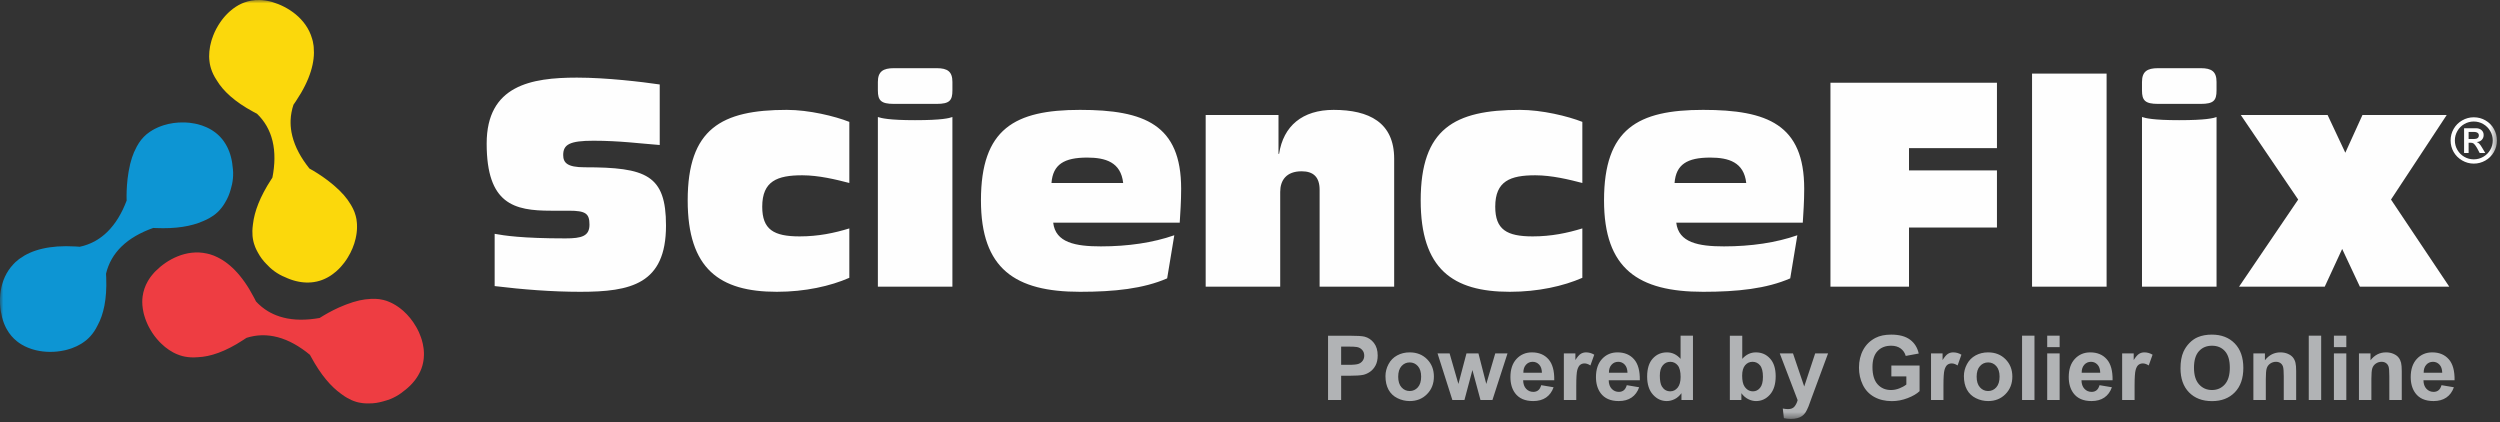
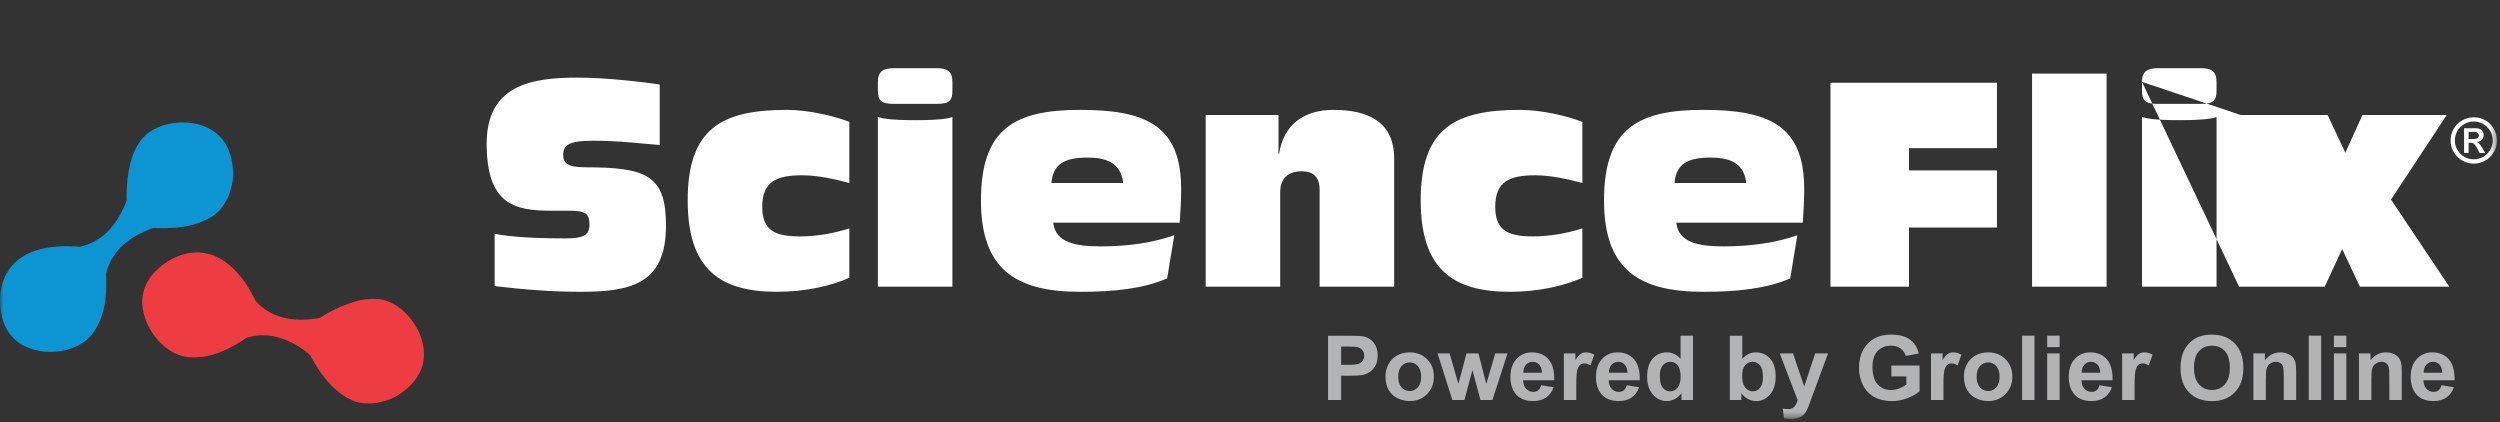
<svg xmlns="http://www.w3.org/2000/svg" xmlns:xlink="http://www.w3.org/1999/xlink" width="361" height="61" viewBox="0 0 361 61">
  <rect x="0" y="0" width="361" height="61" fill="#333333" stroke="none" />
  <defs>
    <path id="prefix__a" d="M0 60.491L360.556 60.491 360.556 0 0 0z" />
  </defs>
  <g fill="none" fill-rule="evenodd">
    <path fill="#FEFEFE" d="M71.429 33.764c1.36.248 3.918.66 10.228.66 2.35 0 3.463-.33 3.463-1.979 0-1.609-.536-2.02-2.97-2.02h-2.597c-5.32 0-9.278-.95-9.278-9.693 0-8.413 6.432-9.525 13.03-9.525 4.33 0 9.403.618 11.96.99v8.74c-2.763-.205-5.773-.617-9.567-.617-3.423 0-4.372.536-4.372 2.062 0 1.114.578 1.773 3.093 1.773 8.907 0 11.753 1.114 11.753 8.414 0 8.453-5.072 9.566-12.371 9.566-4.083 0-8.29-.33-12.372-.825v-7.546zM122.643 26.423c-1.896-.494-4.413-1.112-6.804-1.112-3.588 0-5.773.824-5.773 4.536 0 3.299 1.65 4.288 5.402 4.288 2.722 0 5.03-.494 7.175-1.153v7.133c-2.722 1.196-6.392 2.02-10.474 2.02-8.248 0-12.866-3.298-12.866-13.196 0-10.35 4.865-13.073 14.31-13.073 3.216 0 6.927.909 9.03 1.732v8.825zM126.765 16.897c.495.167 1.649.455 5.319.455h.083c3.835 0 4.907-.288 5.36-.455v24.497h-10.762V16.897zm0-5.072c0-1.484.742-1.98 2.308-1.98h6.187c1.567 0 2.268.496 2.268 1.98v1.238c0 1.443-.413 1.938-2.268 1.938h-6.187c-1.855 0-2.308-.495-2.308-1.938v-1.238zM162.186 26.423c-.33-3.01-2.557-3.668-5.196-3.668-3.341 0-4.95.989-5.156 3.668h10.352zm6.35 13.774c-3.423 1.486-7.587 1.939-12.577 1.939-9.362 0-14.31-3.3-14.31-13.197 0-10.35 4.866-13.073 14.31-13.073 9.319 0 14.598 2.145 14.598 11.383 0 1.979-.123 3.464-.206 4.907h-18.269c.33 2.886 3.217 3.422 6.887 3.422 3.917 0 7.547-.536 10.598-1.608l-1.031 6.227zM174.1 16.608h10.516v5.61h.083c.618-4.043 3.38-6.352 7.876-6.352 5.113 0 8.743 1.814 8.743 7.053v18.474h-10.765v-13.98c0-1.855-.907-2.68-2.597-2.68-2.225 0-3.094 1.32-3.094 2.97v13.69H174.1V16.608zM228.49 26.423c-1.896-.494-4.413-1.112-6.804-1.112-3.59 0-5.774.824-5.774 4.536 0 3.299 1.65 4.288 5.403 4.288 2.72 0 5.03-.494 7.175-1.153v7.133c-2.723 1.196-6.392 2.02-10.476 2.02-8.247 0-12.866-3.298-12.866-13.196 0-10.35 4.867-13.073 14.31-13.073 3.218 0 6.928.909 9.032 1.732v8.825zM252.156 26.423c-.329-3.01-2.557-3.668-5.194-3.668-3.343 0-4.95.989-5.156 3.668h10.35zm6.352 13.774c-3.423 1.486-7.59 1.939-12.578 1.939-9.36 0-14.308-3.3-14.308-13.197 0-10.35 4.865-13.073 14.308-13.073 9.32 0 14.597 2.145 14.597 11.383 0 1.979-.123 3.464-.206 4.907h-18.269c.332 2.886 3.217 3.422 6.89 3.422 3.915 0 7.546-.536 10.595-1.608l-1.029 6.227zM264.317 11.948L288.36 11.948 288.36 21.392 275.66 21.392 275.66 24.61 288.36 24.61 288.36 32.856 275.66 32.856 275.66 41.393 264.317 41.393z" />
    <mask id="prefix__b" fill="#fff">
      <use xlink:href="#prefix__a" />
    </mask>
-     <path fill="#FEFEFE" d="M293.428 41.393L304.193 41.393 304.193 10.629 293.428 10.629zM309.304 16.897c.495.167 1.65.455 5.319.455h.083c3.835 0 4.908-.288 5.363-.455v24.497h-10.765V16.897zm0-5.072c0-1.484.74-1.98 2.31-1.98h6.184c1.568 0 2.27.496 2.27 1.98v1.238c0 1.443-.414 1.938-2.27 1.938h-6.183c-1.856 0-2.311-.495-2.311-1.938v-1.238zM331.858 28.816L323.57 16.608 336.107 16.608 338.664 22.054 341.138 16.608 353.304 16.608 345.261 28.816 353.673 41.394 340.766 41.394 338.209 35.949 335.693 41.394 323.321 41.394z" mask="url(#prefix__b)" />
+     <path fill="#FEFEFE" d="M293.428 41.393L304.193 41.393 304.193 10.629 293.428 10.629zM309.304 16.897c.495.167 1.65.455 5.319.455h.083c3.835 0 4.908-.288 5.363-.455v24.497h-10.765V16.897zm0-5.072c0-1.484.74-1.98 2.31-1.98h6.184c1.568 0 2.27.496 2.27 1.98v1.238c0 1.443-.414 1.938-2.27 1.938h-6.183c-1.856 0-2.311-.495-2.311-1.938v-1.238zL323.57 16.608 336.107 16.608 338.664 22.054 341.138 16.608 353.304 16.608 345.261 28.816 353.673 41.394 340.766 41.394 338.209 35.949 335.693 41.394 323.321 41.394z" mask="url(#prefix__b)" />
    <path fill="#0D95D3" d="M31.747 19.718l-.082-.084-.092-.088c-.003 0-.003-.002-.003-.002s0-.002-.002-.003c-.027-.026-.066-.06-.096-.086l-.006-.009-.094-.083c-.029-.025-.064-.055-.099-.083l-.014-.013s0-.002-.003-.002l-.002-.002-.119-.096-.03-.02c.01.005.017.011.024.017l-.107-.08-.023-.02c-.015-.01-.028-.017-.043-.028l-.06-.042c-.02-.016-.04-.03-.06-.044l-.152-.102-.17-.105-.01-.008c-.007-.002-.009-.002-.014-.006l-.074-.044-.005-.003c-.021-.01-.046-.024-.073-.04l-.076-.044c-.01-.004-.015-.008-.027-.014l-.014-.008c-.052-.027-.102-.055-.186-.094-.061-.032-.12-.06-.181-.087l-.055-.024-.026-.012c-.415-.185-.805-.312-1.142-.398-.021-.004-.046-.01-.069-.017l-.053-.014-.034-.008c-.006 0-.01-.003-.017-.005l-.046-.009-.223-.05-.021-.004c-.01-.003-.018-.003-.026-.006-.534-.107-.988-.145-1.287-.158h-.027c-.012 0-.029 0-.043-.002l-.24-.008h-.035c-.976-.018-1.962.116-2.887.408l-.1.034c-.11.038-.223.078-.332.118l-.02.008-.02.008-.1.038-.143.06-.034.013c-.037.015-.08.037-.123.054l-.116.053-.026.013-.025.01-.005.002v.001l-.009.004-.128.063.029-.014-.08.04-.037.02-.056.028c-.085.044-.196.11-.28.154l-.072.047c-.066.04-.133.08-.187.116l-.076.051-.046.033-.005.002c-.003.003-.007.004-.01.006l-.096.068c-.271.186-.512.387-.715.6-.024.024-.05.052-.076.082-.01.01-.02.017-.027.026-.063.07-.14.153-.22.25l-.049.05-.026.038-.021.024-.008.011-.006.002-.145.197.069-.09c-.046.06-.093.127-.142.196-.035.05-.069.097-.099.143-.027.042-.06.093-.087.142-.058.093-.116.19-.174.294-.008.015-.018.026-.024.04l-.01.015c-.003.011-.007.021-.012.031l-.013.017-.034.071c-.004.008-.01.017-.012.026-.473.854-.855 1.963-1.1 3.382-.008.036-.012.071-.02.11l-.017.096c-.218 1.29-.276 2.51-.282 3.383-.002.247.002.47.009.66v.056c-.166.44-.346.857-.535 1.255-.008.014-.014.03-.02.045-.093.19-.189.375-.287.557-.01.022-.023.045-.034.066-.1.188-.204.37-.313.543-.009.014-.015.031-.024.044-.114.185-.229.363-.348.535-.005.005-.008.01-.01.015-.24.345-.491.667-.756.965-.014.014-.024.03-.039.045-.079.09-.162.173-.245.258-.053.056-.107.116-.16.17-.137.133-.276.262-.416.383l-.027.022c-.438.377-.905.701-1.4.971l-.008.004c-.145.08-.293.151-.443.22-.025.01-.046.025-.074.035-.123.056-.248.104-.375.153-.055.021-.107.046-.164.064-.091.036-.188.063-.285.094-.09.028-.178.061-.272.087-.058.016-.117.03-.174.043-.12.031-.242.061-.367.09-.016-.003-.032-.003-.046-.005l-.198-.016c-.029-.002-.062-.006-.095-.006-.079-.006-.16-.01-.239-.015l-.052-.003c-3.766-.22-6.317.517-7.997 1.735-.03.022-.06.044-.09.063-.031.025-.063.046-.09.067-.126.09-.286.225-.454.384l-.047.043c-.05.045-.147.14-.27.276-2.109 2.225-2.197 5.407-1.64 7.621l.027.11.053.19c.019.065.038.131.058.193.002.006.004.008.004.012.037.12.078.234.121.347l.03.074c.033.084.068.17.104.252l.069.155.069.143c.04.082.083.16.126.241.007.008.013.022.02.034.403.723.901 1.29 1.45 1.731l.023.02c.05.037.1.08.153.114.036.031.078.06.118.09.03.02.057.04.085.061.444.305 1.014.605 1.723.838.027.01.053.017.083.026.053.02.103.035.16.05.002 0 .006.004.011.004l.033.008.083.023c.06.017.117.033.17.045.011.005.024.007.032.01.07.017.151.033.23.053l.062.014c.005 0 .01 0 .016.003l.026.005.078.015c.077.016.155.03.223.043.079.014.176.028.264.038l.042.006.008.001c.006.003.016.003.02.004l.06.01c.088.007.178.017.253.025l.106.01.09.006.122.011.109.003h.014c.115.007.223.011.325.013h.062c.7.011 1.412-.068 2.096-.22.063-.01.114-.022.155-.033.073-.017.144-.036.215-.056l.047-.013c.176-.048.346-.1.514-.155.07-.024.118-.04.178-.062.449-.165.873-.364 1.255-.594.008-.003.018-.009.024-.014.075-.048.15-.09.22-.14.027-.018.053-.035.08-.055.046-.03.083-.057.133-.092.008-.005.014-.01.02-.016l.003-.002h.002l.002-.004.027-.02.09-.067c.206-.15.395-.315.564-.485v-.003c.003 0 .005 0 .005-.004l.014-.013c.05-.05.1-.104.146-.153.01-.009.018-.019.027-.029l.053-.057.012-.017c.35-.386.695-.882 1.014-1.54.848-1.546 1.354-3.78 1.236-6.84-.008-.294-.018-.5-.026-.606.032-.134.067-.264.104-.395.014-.044.022-.088.037-.132.033-.108.075-.218.113-.327.024-.072.05-.152.08-.224.03-.079.064-.155.1-.23.043-.102.082-.205.128-.303.025-.053.056-.103.082-.153.06-.12.12-.24.188-.356.017-.034.04-.066.06-.098.078-.134.156-.264.241-.39.015-.024.032-.044.05-.066.092-.138.188-.27.293-.403.01-.014.023-.03.037-.045.105-.13.213-.258.323-.384l.03-.032.027-.03c.117-.126.237-.252.364-.374.058-.055.12-.107.18-.162.091-.084.178-.169.274-.25l.082-.063c.131-.109.265-.216.404-.322l.113-.08c.134-.097.268-.194.41-.287.05-.032.104-.06.154-.093.134-.086.265-.17.404-.252.061-.034.128-.068.19-.103.133-.075.265-.149.405-.22.07-.036.145-.07.218-.105.138-.068.273-.136.414-.2.069-.032.14-.059.206-.089.151-.066.303-.132.463-.196.05-.02.102-.037.152-.058.163-.06.328-.124.498-.185.015 0 .029.004.044.004l.215.01.047.001c2.998.134 5.213-.265 6.838-.979.06-.026.107-.045.137-.056l.03-.014c.588-.249 1.02-.504 1.345-.733.002 0 .005-.005.01-.006l.026-.019-.01.007.024-.016c.02-.016.042-.03.06-.046.021-.013.041-.032.063-.046h.002v-.002c.007-.006.015-.01.021-.016.01-.006.017-.012.026-.019.003-.003.01-.007.017-.01l.014-.012c.022-.019.042-.037.064-.053l.05-.04.043-.037c.076-.066.141-.122.188-.165.034-.032.07-.067.11-.102.11-.106.274-.277.468-.523.003-.004.01-.009.012-.014.003-.008.008-.013.014-.019.032-.044.068-.086.103-.135l.054-.076c.024-.036.048-.067.071-.103l.014-.018c.006-.006.009-.013.013-.017l.053-.084h.002l.052-.084c.002 0 .002-.002.002-.002.032-.047.059-.095.089-.143.014-.025.026-.047.041-.07.008-.013.014-.027.023-.039l.01-.016c.371-.606.626-1.244.795-1.87.29-.926.468-2.083.262-3.378 0-.008-.003-.015-.003-.023l-.016-.14V23.8l-.006-.053-.012-.108c-.017-.1-.035-.232-.052-.333l-.052-.259-.008-.038c-.002-.01-.008-.024-.008-.037l-.01-.047c-.002-.005-.002-.007-.004-.008l-.007-.04c0-.007-.005-.015-.006-.02 0 .002 0 .006.004.008-.004-.003-.004-.007-.005-.009v.001c-.016-.077-.037-.157-.054-.22-.014-.055-.027-.108-.044-.159l-.004-.014c-.005-.026-.011-.048-.02-.07-.005-.013-.008-.028-.01-.04l-.027-.083c-.017-.046-.03-.094-.047-.138-.002-.013-.006-.026-.012-.038v-.003l-.053-.145-.023-.068-.044-.107c-.01-.023-.019-.047-.03-.07-.008-.022-.015-.044-.027-.069l-.026-.058-.041-.099-.023-.048.01.024-.011-.025-.01-.023c-.005-.013-.012-.023-.017-.035l-.043-.088-.016-.036-.01-.012v-.005l-.002-.005-.014-.027s0-.003-.003-.004c-.009-.019-.017-.037-.028-.057-.01-.023-.024-.045-.035-.065l-.017-.03-.016-.028c-.216-.399-.5-.82-.873-1.215l-.024-.026c-.005-.005-.01-.012-.017-.017-.009-.012-.02-.023-.03-.032-.002 0-.003-.003-.005-.005z" mask="url(#prefix__b)" />
    <path fill="#EE3D42" d="M61.014 52.7v-.002c.011-.034.023-.078.03-.115l.03-.121v-.006c.01-.038.02-.088.029-.127v-.01c.01-.04.017-.084.024-.123.008-.04.014-.084.02-.125l.004-.022v-.005l.02-.151.005-.035-.004.026.015-.132.003-.032c.003-.017.003-.033.004-.048l.003-.075c.005-.024.006-.049.006-.074l.01-.183c.002-.087.005-.143.005-.201v-.024c0-.028-.003-.055-.003-.089v-.005l-.002-.081v-.118l-.005-.018c-.002-.058-.005-.118-.012-.207-.006-.069-.012-.137-.02-.203l-.008-.057c0-.009 0-.019-.002-.028-.055-.45-.145-.85-.247-1.186-.005-.021-.012-.043-.021-.066l-.014-.052-.011-.035c-.002-.006-.002-.01-.005-.016l-.016-.046c-.023-.075-.047-.144-.072-.215-.002-.009-.005-.017-.01-.022 0-.009-.005-.018-.007-.023-.18-.515-.381-.926-.523-1.185l-.016-.025c-.005-.012-.012-.026-.02-.038l-.115-.211-.005-.008c-.003-.001-.005-.003-.005-.007-.002-.001-.005-.006-.005-.007s-.002-.006-.005-.006v-.001c-.486-.845-1.108-1.623-1.834-2.267-.026-.024-.053-.044-.078-.065-.09-.077-.181-.155-.274-.227-.007-.003-.013-.009-.017-.013l-.017-.012-.083-.068-.125-.092c-.012-.006-.023-.015-.03-.02l-.108-.078-.105-.072c-.01-.004-.017-.01-.024-.016l-.02-.016-.007-.003-.004-.003-.006-.003-.117-.076.026.015c-.027-.015-.05-.03-.078-.048l-.035-.021c-.019-.01-.036-.023-.053-.034-.082-.051-.194-.108-.279-.16l-.073-.037c-.068-.034-.14-.072-.197-.102-.026-.012-.054-.025-.084-.036-.016-.01-.034-.019-.053-.026v-.003l-.012-.005-.106-.047c-.3-.136-.598-.24-.886-.307l-.108-.022-.035-.007c-.096-.021-.205-.042-.33-.062l-.066-.014-.047-.006c-.01-.001-.023-.002-.03-.006l-.014-.001-.008-.001-.24-.025.111.013c-.076-.008-.155-.015-.241-.02-.06-.006-.116-.012-.171-.012-.053-.002-.11-.002-.17-.002-.106-.001-.22-.001-.34.002h-.065l-.03.003h-.023l-.08.006c-.008.003-.017.003-.026.003-.974.034-2.123.278-3.468.796l-.103.039-.093.036c-1.218.474-2.294 1.053-3.046 1.499-.213.125-.4.239-.563.345-.004 0-.004.002-.008.005-.008.005-.017.014-.029.019-.004.002-.007.003-.009.006-.462.081-.913.147-1.354.186l-.047.004c-.21.022-.42.033-.625.042-.023.003-.051.005-.075.006-.21.009-.419.011-.626.009l-.051.002c-.216-.002-.428-.01-.637-.025h-.018c-.419-.028-.825-.077-1.218-.149-.017-.004-.038-.008-.055-.01-.118-.023-.231-.051-.347-.078-.08-.018-.156-.033-.23-.054-.187-.045-.367-.1-.544-.156-.009-.005-.02-.007-.03-.013-.55-.181-1.068-.415-1.553-.701-.003-.001-.005-.004-.008-.004-.142-.086-.28-.177-.418-.268-.02-.016-.044-.03-.067-.045-.11-.076-.217-.159-.324-.243l-.14-.107c-.076-.062-.15-.13-.225-.196-.073-.064-.146-.124-.215-.19-.044-.042-.085-.083-.127-.126-.088-.088-.18-.177-.264-.27l-.022-.042-.087-.176c-.014-.026-.03-.055-.042-.084-.038-.072-.075-.141-.111-.214-.01-.016-.019-.031-.026-.048-1.746-3.342-3.691-5.151-5.601-5.963-.033-.017-.069-.032-.1-.046-.038-.015-.072-.032-.104-.046-.139-.061-.338-.127-.56-.189l-.063-.018c-.064-.021-.195-.055-.378-.091-2.99-.663-5.764.896-7.377 2.513-.029.028-.055.052-.082.08-.044.047-.088.095-.137.143-.043.05-.088.099-.131.15-.005.002-.006.005-.008.009-.082.093-.163.19-.238.285-.015.017-.03.039-.047.058l-.165.22c-.03.048-.063.094-.093.139-.032.046-.06.09-.088.134-.05.077-.096.154-.142.231-.008.012-.015.024-.02.036-.415.717-.64 1.437-.738 2.132-.002.012-.004.021-.007.029-.009.066-.015.128-.02.192l-.015.146-.01.107c-.031.538.003 1.178.17 1.905.005.03.012.057.018.088l.04.16c0 .006.003.01.003.014.005.01.008.022.01.032l.022.083c.017.06.032.118.05.17v.001c.003.009.005.023.01.03.02.066.046.148.072.225l.017.058.008.016.008.028.027.073c.026.074.052.147.08.211.027.077.065.165.1.249l.015.038c0 .003.005.006.006.009.002.007.005.013.008.018l.024.055c.034.082.073.164.104.233l.047.096.041.078.053.111.052.096c.003.005.006.007.008.012.055.102.107.195.157.283l.005.005v.002l.008.015.02.032c.35.608.784 1.181 1.264 1.687l.11.113.159.157.035.033c.131.128.264.247.4.362.053.046.092.08.142.121.373.298.761.56 1.154.771l.025.013c.078.042.154.08.233.116.029.016.06.027.085.042.052.021.095.043.152.065.008.004.016.007.023.012h.003l.002.001h.003l.031.014c.035.012.07.025.102.04.238.098.476.177.706.235h.005c.002.003.006.003.008.003l.02.003c.069.018.134.033.203.047.014.001.024.005.038.007l.076.018.02.002c.515.099 1.114.14 1.843.077 1.761-.068 3.94-.785 6.504-2.46.248-.157.42-.271.506-.333.129-.043.26-.077.394-.113l.128-.035c.112-.029.226-.05.338-.071.079-.017.157-.035.236-.049.082-.013.165-.023.246-.034.111-.016.22-.033.327-.042.057-.005.116-.005.175-.012.133-.008.267-.02.4-.022.038 0 .078.002.116.001.154 0 .306 0 .46.01.028 0 .053.003.08.007.164.011.33.024.495.046.02.001.04.005.058.006.166.024.334.049.497.081.014.004.03.008.042.008l.037.01c.171.033.341.074.51.118.078.023.154.048.23.07.12.036.24.069.36.108.03.012.063.027.095.039.161.055.322.114.483.179.044.018.086.041.127.057.15.065.302.13.456.205.053.026.107.055.162.083.14.069.279.14.42.219.063.034.125.073.188.108.13.076.264.153.398.235.067.041.133.089.2.131.129.084.258.164.386.255l.182.129c.135.099.27.194.406.297l.127.102c.138.106.278.215.413.329.008.013.015.028.021.04.03.058.072.132.103.189l.023.041c1.428 2.643 2.908 4.335 4.358 5.365l.117.086c.01.007.017.011.026.019.516.377.958.617 1.322.776 0 .003.005.003.008.006.01.004.02.007.029.013l-.01-.006.027.014c.024.008.046.019.07.027.023.012.049.022.073.03l.003.001c.008.004.014.009.023.011.008.002.02.01.03.011.005.001.01.005.017.008l.016.006c.027.01.054.022.08.03l.06.02.052.019c.098.034.177.058.241.077l.142.042c.148.039.38.09.69.132.005.003.013.003.018.004.01.001.018.001.025.003.053.007.108.012.17.017.029.001.062.007.092.009.041.003.08.006.121.007l.025.002h.023c.03.004.066.004.099.007.032 0 .066 0 .1.003h.171l.08.001.043-.001h.023c.709.01 1.386-.102 2.01-.281.941-.228 2.03-.669 3.032-1.509.005-.007.013-.01.017-.014h.003c.038-.029.075-.059.11-.088.002 0 .005-.002.005-.003.016-.011.03-.021.044-.034l.087-.064.26-.219c.077-.069.138-.124.194-.177l.029-.027.026-.024c.013-.009.026-.024.038-.032 0-.002.003-.005.005-.007l.03-.029c.002-.006.01-.011.016-.015-.003.004-.005.008-.008.009l.008-.009c.053-.053.11-.112.16-.158.038-.039.075-.08.111-.121l.012-.009.049-.055.03-.031c.019-.022.038-.042.056-.066.031-.037.063-.071.095-.111l.024-.027c0-.002.002-.003.002-.003.035-.041.066-.08.1-.118l.044-.056.069-.092c.017-.02.032-.041.047-.062.016-.018.029-.037.046-.058l.034-.054c.023-.028.041-.056.066-.085l.028-.045-.016.021.016-.023.013-.019c.008-.012.015-.025.023-.034.02-.027.036-.053.053-.081l.023-.032.008-.012.004-.006v-.003l.017-.027c.002-.002.002-.002.002-.005.012-.019.025-.035.035-.054.011-.02.023-.043.036-.062l.018-.028.017-.028c.23-.394.446-.853.592-1.376l.01-.033c.003-.006.003-.015.005-.025.005-.016.01-.03.012-.043 0-.002.002-.002.002-.005z" mask="url(#prefix__b)" />
-     <path fill="#FBD80C" d="M45.824 40.634l.115-.031.122-.032h.002l.004-.001.124-.038.009-.003.122-.04c.034-.012.08-.026.118-.04l.018-.006.005-.001c.002 0 .002 0 .003-.002l.143-.055.032-.014-.026.01.124-.048.029-.014c.014-.008.029-.014.046-.021l.066-.03c.023-.01.045-.018.069-.03l.165-.08c.077-.041.127-.065.176-.092l.012-.005c.006-.003.008-.008.013-.008l.076-.043c.002 0 .002-.001.004-.003l.073-.04.075-.046c.009-.006.014-.01.024-.014l.014-.007c.05-.031.1-.065.179-.113.057-.038.11-.08.166-.115l.047-.033.024-.018c.37-.263.678-.533.924-.782.014-.016.032-.032.046-.05.015-.012.029-.026.04-.037.01-.01.018-.02.024-.028.005-.003.01-.006.012-.01l.035-.036c.05-.056.104-.111.153-.165.006-.005.013-.014.016-.02.006-.004.013-.01.017-.02.364-.404.63-.775.79-1.025l.016-.022.02-.04c.047-.066.089-.135.129-.202l.007-.008.002-.005.008-.011.002-.005v-.001c.51-.83.897-1.75 1.113-2.694l.02-.102c.026-.115.05-.231.069-.347 0-.007.003-.015.005-.021l.002-.02c.004-.036.012-.07.017-.108.009-.051.014-.102.022-.153.002-.013.003-.027.008-.036.002-.04.006-.086.014-.13.002-.045.007-.086.012-.13l.004-.027.002-.028v-.005c.002-.001.002-.001.002-.004v-.008l.01-.14-.001.03c0-.03.002-.057.006-.088V33.1l.007-.063.004-.32-.002-.084-.002-.221c-.002-.027-.006-.061-.007-.09 0-.02-.003-.04-.004-.057v-.005c-.002-.005 0-.006 0-.011-.002-.036-.006-.081-.01-.118-.023-.33-.076-.64-.155-.922l-.031-.108c-.003-.012-.005-.024-.011-.035-.026-.092-.06-.197-.101-.317l-.021-.066-.017-.043-.012-.03-.005-.014-.001-.004-.093-.225.042.104c-.03-.07-.061-.143-.097-.221-.024-.055-.047-.108-.072-.156-.023-.048-.05-.098-.08-.15-.05-.095-.104-.195-.163-.297-.01-.014-.014-.028-.024-.041l-.008-.017-.018-.026-.011-.02-.043-.065c-.005-.01-.011-.016-.014-.024-.496-.84-1.26-1.731-2.358-2.664-.028-.024-.054-.048-.083-.071l-.075-.063c-1.001-.845-2.021-1.515-2.772-1.962-.213-.126-.404-.237-.572-.327l-.01-.005c-.008-.007-.02-.013-.031-.02l-.01-.003c-.293-.367-.562-.733-.81-1.101l-.026-.037c-.12-.178-.23-.355-.336-.531-.012-.02-.03-.041-.04-.062-.11-.183-.211-.365-.31-.546-.006-.015-.016-.03-.022-.044-.103-.191-.198-.381-.285-.57-.004-.007-.005-.012-.01-.018-.174-.381-.324-.761-.447-1.14-.006-.02-.014-.037-.02-.055-.036-.116-.067-.23-.096-.343-.022-.074-.045-.15-.065-.224-.046-.187-.085-.37-.12-.553-.002-.01-.003-.023-.007-.033-.101-.57-.143-1.138-.124-1.7v-.008c.006-.165.02-.33.037-.495.002-.027.002-.054.005-.08.015-.136.038-.268.06-.402.009-.057.014-.114.027-.173.017-.098.04-.196.066-.293.019-.094.038-.187.06-.278.016-.06.038-.115.053-.172.033-.121.068-.241.109-.363l.028-.037.112-.163c.017-.023.036-.05.053-.077.047-.066.09-.133.137-.2l.027-.045c2.103-3.131 2.76-5.704 2.563-7.771-.003-.036-.005-.074-.01-.108-.002-.04-.007-.08-.01-.112-.012-.153-.048-.361-.1-.584l-.013-.063c-.014-.067-.045-.198-.103-.375-.846-2.945-3.541-4.634-5.731-5.28-.037-.011-.075-.021-.111-.034l-.191-.05c-.063-.016-.13-.033-.197-.046L38.828.17c-.124-.028-.243-.052-.363-.073l-.076-.012c-.091-.014-.182-.028-.273-.038-.055-.007-.111-.013-.167-.018-.054-.006-.106-.01-.157-.014-.094-.006-.181-.01-.272-.013l-.041-.001c-.828-.022-1.57.123-2.227.37-.01.005-.017.009-.027.012-.06.022-.12.045-.18.07-.044.018-.088.038-.134.059l-.097.042c-.49.228-1.037.566-1.596 1.06l-.065.056c-.041.038-.082.074-.123.114l-.01.008-.024.024-.063.059c-.045.044-.086.085-.124.125h-.001l-.024.022-.161.172-.044.045-.01.012c-.005.007-.014.014-.02.02l-.053.06-.147.17c-.052.062-.113.138-.17.209l-.025.03-.008.01c-.003.005-.006.01-.011.015l-.037.048c-.053.069-.107.14-.152.203l-.061.088-.051.074-.07.1-.061.089c-.001.003-.003.009-.006.012-.063.097-.123.189-.175.274l-.003.005h-.002c-.002.007-.006.014-.01.019l-.017.032c-.365.596-.66 1.25-.876 1.917-.02.06-.038.109-.05.15l-.06.213c-.006.017-.01.03-.013.048-.047.174-.09.349-.127.523-.014.07-.025.12-.035.183-.086.47-.131.936-.128 1.382v.029c.003.087.004.174.01.26 0 .034.004.065.007.096 0 .055.006.102.013.164v.023l.004.005v.004l.003.035c.003.037.009.072.012.11.028.255.07.499.132.732 0 0 0 .002.002.003 0 .002 0 .005.002.007l.004.02c.018.068.038.136.058.2.003.014.007.026.012.038l.02.076.008.018c.159.498.408 1.047.814 1.655.9 1.515 2.572 3.085 5.268 4.538.256.143.44.235.534.283.099.095.193.194.287.293.03.032.065.063.094.095.078.087.15.175.225.263.05.063.106.123.155.186.053.065.098.133.147.198.065.09.133.179.193.269.033.047.06.098.095.148.069.112.144.225.21.339.02.035.034.07.054.103.072.136.146.269.21.407l.034.074c.07.152.137.302.198.459.008.017.014.037.022.055.056.157.115.314.166.474l.01.04c.005.013.008.027.01.039.052.165.099.33.142.503.017.079.03.158.048.237.024.12.054.24.076.367.005.032.006.065.013.1.028.169.05.339.072.513.005.045.007.093.01.135.017.165.03.332.038.5.006.06.004.122.006.183.005.156.01.313.008.472 0 .07-.003.144-.004.217-.004.152-.008.303-.017.462-.003.077-.014.16-.02.24-.011.15-.021.303-.038.46-.007.07-.02.147-.028.22-.021.166-.04.33-.066.5-.008.052-.02.105-.027.16-.028.17-.06.346-.094.522-.007.013-.016.025-.024.036l-.118.183-.026.038c-1.637 2.515-2.416 4.627-2.627 6.39l-.02.147c-.002.01-.002.02-.002.03-.086.633-.086 1.136-.053 1.533l.002.008.002.033v-.011.03l.008.076.008.076v.003c0 .01.003.017.003.026.003.01.003.02.004.033.002.003.002.012.002.017l.003.019c.004.029.007.059.014.084 0 .02.004.043.007.062.004.02.008.038.01.057.017.099.034.182.047.244l.033.148c.034.146.099.379.212.667l.007.02c0 .007.005.013.008.022l.064.155.039.087c.017.038.032.075.052.114 0 .005.005.01.009.019.004.008.005.013.009.019.014.03.03.06.046.09l.04.089c0 .002.004.003.004.005l.079.146c.014.024.026.049.039.073l.022.036c0 .008.007.013.009.02.334.627.752 1.169 1.209 1.634.649.716 1.557 1.46 2.775 1.939.008 0 .016.007.022.01.04.019.084.038.128.055.003.003.004.004.008.004.015.009.033.015.049.023l.098.043.312.124c.1.035.18.065.253.088l.035.013c.01.005.026.009.036.01.014.007.033.014.046.016.002.002.005.004.008.004l.04.012c.008.003.015.006.02.006-.003 0-.007 0-.01-.002.003.002.007.002.012.002-.002.002-.002 0-.002 0 .074.02.152.047.218.065.052.015.104.028.157.044l.016.002.07.018c.012.004.025.008.04.009.03.009.058.013.085.019.048.012.095.02.142.03.014.004.027.005.038.01h.003l.153.029.07.014.114.017c.023.004.049.008.075.01.024.005.046.01.075.013l.062.007.106.012.052.006-.024-.003.027.003.025.004c.012 0 .026 0 .037.003l.098.007.038.003h.018l.002.002h.037l.005.002c.022.002.042.004.063.004.026 0 .05 0 .074.002l.034.003h.03c.456.015.965-.016 1.494-.137.01-.001.02-.006.032-.007.009-.001.018-.005.025-.006.014-.002.029-.007.04-.01l.009-.001z" mask="url(#prefix__b)" />
    <path fill="#B1B3B5" d="M193.66 50.046v2.636h1.036c.744 0 1.242-.047 1.492-.147.252-.096.448-.25.59-.456.145-.206.217-.447.217-.721 0-.338-.102-.618-.304-.836-.198-.22-.451-.357-.757-.412-.227-.042-.677-.064-1.358-.064h-.915zm-1.89 7.717v-9.287h3.035c1.148 0 1.897.047 2.246.14.535.138.984.442 1.347.908.36.468.54 1.07.54 1.809 0 .569-.102 1.049-.31 1.439-.21.387-.474.69-.797.915-.321.22-.647.366-.98.44-.45.09-1.102.13-1.96.13h-1.23v3.506h-1.89zM201.9 54.4c0 .665.158 1.175.48 1.532.316.354.713.532 1.18.532.467 0 .859-.178 1.177-.532.317-.357.476-.869.476-1.546 0-.659-.16-1.167-.476-1.522-.318-.354-.71-.53-1.177-.53-.467 0-.864.176-1.18.53-.322.355-.48.867-.48 1.536m-1.838-.096c0-.59.148-1.164.44-1.717.295-.555.71-.976 1.249-1.266.536-.292 1.14-.438 1.804-.438 1.025 0 1.864.33 2.52.992.655.66.98 1.495.98 2.504 0 1.018-.328 1.861-.991 2.532-.66.671-1.494 1.002-2.498 1.002-.621 0-1.214-.138-1.777-.417-.564-.278-.992-.688-1.286-1.225-.293-.538-.441-1.194-.441-1.967M209.723 57.762L207.581 51.035 209.323 51.035 210.593 55.444 211.757 51.035 213.488 51.035 214.619 55.444 215.914 51.035 217.683 51.035 215.507 57.762 213.782 57.762 212.617 53.435 211.466 57.762zM222.654 53.822c-.013-.514-.146-.907-.4-1.174-.257-.268-.568-.404-.935-.404-.39 0-.713.14-.969.426-.257.282-.383.667-.377 1.152h2.681zm-.104 1.797l1.788.301c-.229.65-.592 1.143-1.087 1.483-.496.34-1.118.51-1.86.51-1.177 0-2.05-.381-2.618-1.146-.448-.611-.669-1.386-.669-2.318 0-1.113.293-1.988.88-2.621.587-.63 1.331-.945 2.227-.945 1.01 0 1.805.33 2.39.992.578.66.86 1.672.832 3.036h-4.493c.015.529.158.94.434 1.233.28.294.622.442 1.035.442.282 0 .517-.078.71-.23.19-.151.335-.397.431-.736zM227.614 57.762h-1.793v-6.727h1.665v.958c.284-.453.54-.753.768-.895.229-.145.485-.215.773-.215.41 0 .806.11 1.184.335l-.555 1.553c-.303-.196-.583-.293-.842-.293-.254 0-.465.07-.638.207-.176.137-.312.385-.415.743-.1.361-.147 1.112-.147 2.257v2.077zM235.01 53.822c-.013-.514-.148-.907-.402-1.174-.255-.268-.565-.404-.934-.404-.39 0-.713.14-.968.426-.257.282-.382.667-.377 1.152h2.68zm-.103 1.797l1.787.301c-.23.65-.591 1.143-1.09 1.483-.494.34-1.116.51-1.86.51-1.175 0-2.047-.381-2.614-1.146-.448-.611-.673-1.386-.673-2.318 0-1.113.298-1.988.884-2.621.587-.63 1.328-.945 2.226-.945 1.009 0 1.802.33 2.387.992.583.66.86 1.672.836 3.036h-4.493c.013.529.156.94.434 1.233.278.294.62.442 1.034.442.283 0 .517-.078.708-.23.19-.151.338-.397.434-.736zM239.68 54.252c0 .718.102 1.238.3 1.56.289.464.695.695 1.214.695.412 0 .763-.174 1.052-.522.289-.348.435-.869.435-1.56 0-.775-.141-1.329-.421-1.67-.28-.339-.643-.51-1.08-.51-.426 0-.782.168-1.067.505-.288.333-.433.835-.433 1.502zm4.786 3.51h-1.664v-.988c-.278.384-.603.67-.978.858-.38.188-.757.281-1.141.281-.78 0-1.446-.31-2-.933-.557-.62-.835-1.492-.835-2.607 0-1.139.27-2.005.812-2.6.54-.595 1.223-.89 2.049-.89.756 0 1.41.311 1.966.937v-3.345h1.79v9.287zM251.568 54.252c0 .698.113 1.213.332 1.546.311.474.725.71 1.24.71.394 0 .733-.167 1.012-.504.28-.336.417-.865.417-1.586 0-.77-.14-1.322-.42-1.664-.283-.338-.643-.51-1.079-.51-.432 0-.789.167-1.073.497-.285.333-.429.835-.429 1.511zm-1.778 3.51v-9.287h1.792v3.345c.554-.626 1.21-.937 1.965-.937.827 0 1.51.295 2.048.89.541.595.813 1.443.813 2.556 0 1.148-.277 2.032-.828 2.653-.55.621-1.219.931-2.008.931-.386 0-.768-.096-1.145-.287-.377-.193-.7-.478-.972-.852v.988h-1.665zM257 51.035h1.91l1.619 4.776 1.582-4.776h1.86l-2.394 6.474-.427 1.172c-.161.393-.31.691-.45.9-.143.205-.305.374-.492.502-.186.131-.413.228-.683.301-.27.073-.577.107-.916.107-.344 0-.684-.034-1.015-.107l-.16-1.393c.282.055.533.083.76.083.417 0 .725-.123.927-.365.199-.24.353-.55.459-.928L257 51.035zM273.113 54.349v-1.566h4.073v3.699c-.397.382-.969.716-1.72 1.005-.75.29-1.512.434-2.28.434-.977 0-1.833-.204-2.56-.611-.729-.407-1.274-.991-1.64-1.747-.368-.76-.55-1.586-.55-2.474 0-.968.204-1.828.613-2.58.41-.751 1.006-1.327 1.795-1.73.598-.307 1.347-.461 2.241-.461 1.16 0 2.067.242 2.72.724.654.484 1.073 1.154 1.26 2.006l-1.878.346c-.13-.455-.377-.814-.74-1.08-.365-.262-.82-.393-1.362-.393-.827 0-1.485.258-1.972.779-.487.518-.729 1.29-.729 2.31 0 1.104.246 1.929.738 2.48.495.553 1.142.829 1.942.829.395 0 .791-.08 1.19-.232.398-.153.74-.342 1.023-.561v-1.177h-2.164zM280.635 57.762h-1.796v-6.727h1.668v.958c.283-.453.54-.753.769-.895.226-.145.484-.215.775-.215.407 0 .8.11 1.178.335l-.553 1.553c-.303-.196-.582-.293-.842-.293-.251 0-.466.07-.64.207-.172.137-.31.385-.411.743-.1.361-.148 1.112-.148 2.257v2.077zM285.427 54.4c0 .665.158 1.175.48 1.532.316.354.71.532 1.177.532.468 0 .862-.178 1.178-.532.317-.357.478-.869.478-1.546 0-.659-.161-1.167-.478-1.522-.316-.354-.71-.53-1.178-.53-.467 0-.861.176-1.177.53-.322.355-.48.867-.48 1.536m-1.84-.096c0-.59.148-1.164.44-1.717.295-.555.712-.976 1.248-1.266.539-.292 1.142-.438 1.804-.438 1.026 0 1.865.33 2.52.992.655.66.984 1.495.984 2.504 0 1.018-.331 1.861-.992 2.532-.664.671-1.495 1.002-2.501 1.002-.621 0-1.211-.138-1.775-.417-.563-.278-.993-.688-1.287-1.225-.293-.538-.441-1.194-.441-1.967M291.986 57.762L293.779 57.762 293.779 48.475 291.986 48.475zM295.617 57.762h1.793v-6.727h-1.793v6.727zm0-7.64h1.793v-1.647h-1.793v1.647zM303.274 53.822c-.013-.514-.146-.907-.402-1.174-.256-.268-.565-.404-.93-.404-.391 0-.715.14-.971.426-.254.282-.382.667-.377 1.152h2.68zm-.101 1.797l1.786.301c-.231.65-.592 1.143-1.087 1.483-.498.34-1.115.51-1.862.51-1.177 0-2.05-.381-2.613-1.146-.448-.611-.671-1.386-.671-2.318 0-1.113.29-1.988.879-2.621.586-.63 1.33-.945 2.227-.945 1.008 0 1.806.33 2.386.992.585.66.862 1.672.839 3.036h-4.493c.01.529.155.94.432 1.233.277.294.623.442 1.032.442.284 0 .52-.078.71-.23.192-.151.337-.397.435-.736zM308.234 57.762h-1.796v-6.727h1.668v.958c.286-.453.542-.753.771-.895.226-.145.485-.215.774-.215.406 0 .8.11 1.18.335l-.555 1.553c-.302-.196-.583-.293-.844-.293-.249 0-.462.07-.636.207-.175.137-.313.385-.412.743-.1.361-.15 1.112-.15 2.257v2.077zM316.812 53.113c0 1.051.243 1.847.731 2.39.491.543 1.111.816 1.865.816.753 0 1.371-.272 1.853-.809.482-.538.726-1.346.726-2.421 0-1.066-.237-1.859-.706-2.384-.47-.524-1.094-.784-1.873-.784-.779 0-1.406.264-1.885.794-.476.53-.712 1.33-.712 2.398m-1.946.062c0-.945.14-1.737.426-2.381.214-.473.505-.898.872-1.273.37-.376.77-.655 1.21-.838.584-.244 1.254-.365 2.016-.365 1.377 0 2.483.423 3.308 1.272.827.85 1.241 2.029 1.241 3.541 0 1.5-.409 2.672-1.23 3.52-.822.846-1.918 1.27-3.293 1.27-1.392 0-2.497-.421-3.32-1.264-.822-.844-1.23-2.001-1.23-3.482M331.567 57.762h-1.793v-3.434c0-.728-.04-1.197-.116-1.41-.078-.214-.201-.379-.372-.495-.173-.119-.382-.179-.623-.179-.311 0-.59.085-.84.254-.245.17-.413.392-.503.671-.093.278-.136.795-.136 1.544v3.05h-1.796v-6.728h1.667v.987c.59-.76 1.337-1.139 2.233-1.139.395 0 .757.068 1.086.211.326.144.575.323.743.543.169.217.284.467.349.746.068.28.1.68.1 1.197v4.182zM333.385 57.762L335.178 57.762 335.178 48.475 333.385 48.475zM337.017 57.762h1.791v-6.727h-1.791v6.727zm0-7.64h1.791v-1.647h-1.791v1.647zM346.814 57.762h-1.795v-3.434c0-.728-.038-1.197-.117-1.41-.075-.214-.2-.379-.373-.495-.171-.119-.377-.179-.621-.179-.311 0-.59.085-.836.254-.246.17-.417.392-.508.671-.093.278-.137.795-.137 1.544v3.05h-1.794v-6.728h1.668v.987c.59-.76 1.334-1.139 2.232-1.139.397 0 .759.068 1.085.211.329.144.576.323.743.543.169.217.285.467.353.746.065.28.1.68.1 1.197v4.182zM352.659 53.822c-.013-.514-.146-.907-.402-1.174-.256-.268-.567-.404-.931-.404-.392 0-.717.14-.97.426-.257.282-.382.667-.377 1.152h2.68zm-.103 1.797l1.786.301c-.23.65-.59 1.143-1.088 1.483-.495.34-1.115.51-1.858.51-1.181 0-2.053-.381-2.618-1.146-.447-.611-.671-1.386-.671-2.318 0-1.113.294-1.988.88-2.621.59-.63 1.33-.945 2.228-.945 1.01 0 1.805.33 2.388.992.583.66.86 1.672.837 3.036h-4.494c.01.529.156.94.435 1.233.276.294.62.442 1.03.442.283 0 .519-.078.71-.23.19-.151.336-.397.435-.736z" mask="url(#prefix__b)" />
    <path fill="#FEFEFE" d="M357.278 20.07c.214 0 .378-.045.494-.135.116-.089.174-.216.174-.38s-.061-.289-.183-.376c-.121-.086-.283-.13-.485-.13h-.81v1.02h.81zm.255-1.552c.328 0 .595.09.8.27.205.18.307.415.307.705 0 .28-.09.512-.268.7-.178.187-.417.292-.716.315v.018c.129.044.247.118.353.222.107.104.255.316.442.635l.422.712h-.808l-.167-.317c-.144-.292-.28-.529-.407-.709-.127-.18-.238-.302-.332-.365-.093-.063-.224-.094-.391-.094h-.3v1.485h-.653v-3.577h1.718zm-3.05 1.758c0 .498.124.958.37 1.38.249.421.58.752.997.993.416.24.868.36 1.358.36.495 0 .955-.123 1.38-.369.424-.246.758-.579 1.002-.998.243-.419.364-.874.364-1.366 0-.487-.123-.94-.37-1.363-.245-.422-.58-.755-1.001-.999-.422-.245-.88-.367-1.375-.367-.487 0-.94.121-1.361.362-.42.242-.753.576-.997 1.002-.245.427-.367.881-.367 1.365zm-.615 0c0-.595.146-1.149.439-1.662.293-.512.7-.92 1.224-1.224.523-.302 1.085-.454 1.685-.454.613 0 1.177.15 1.692.45.516.301.919.71 1.21 1.228.292.52.438 1.073.438 1.662 0 .615-.15 1.18-.45 1.696-.301.515-.708.92-1.224 1.213-.516.293-1.071.44-1.666.44-.6 0-1.162-.153-1.685-.458-.523-.305-.931-.71-1.224-1.219-.293-.508-.44-1.066-.44-1.672z" mask="url(#prefix__b)" />
  </g>
</svg>